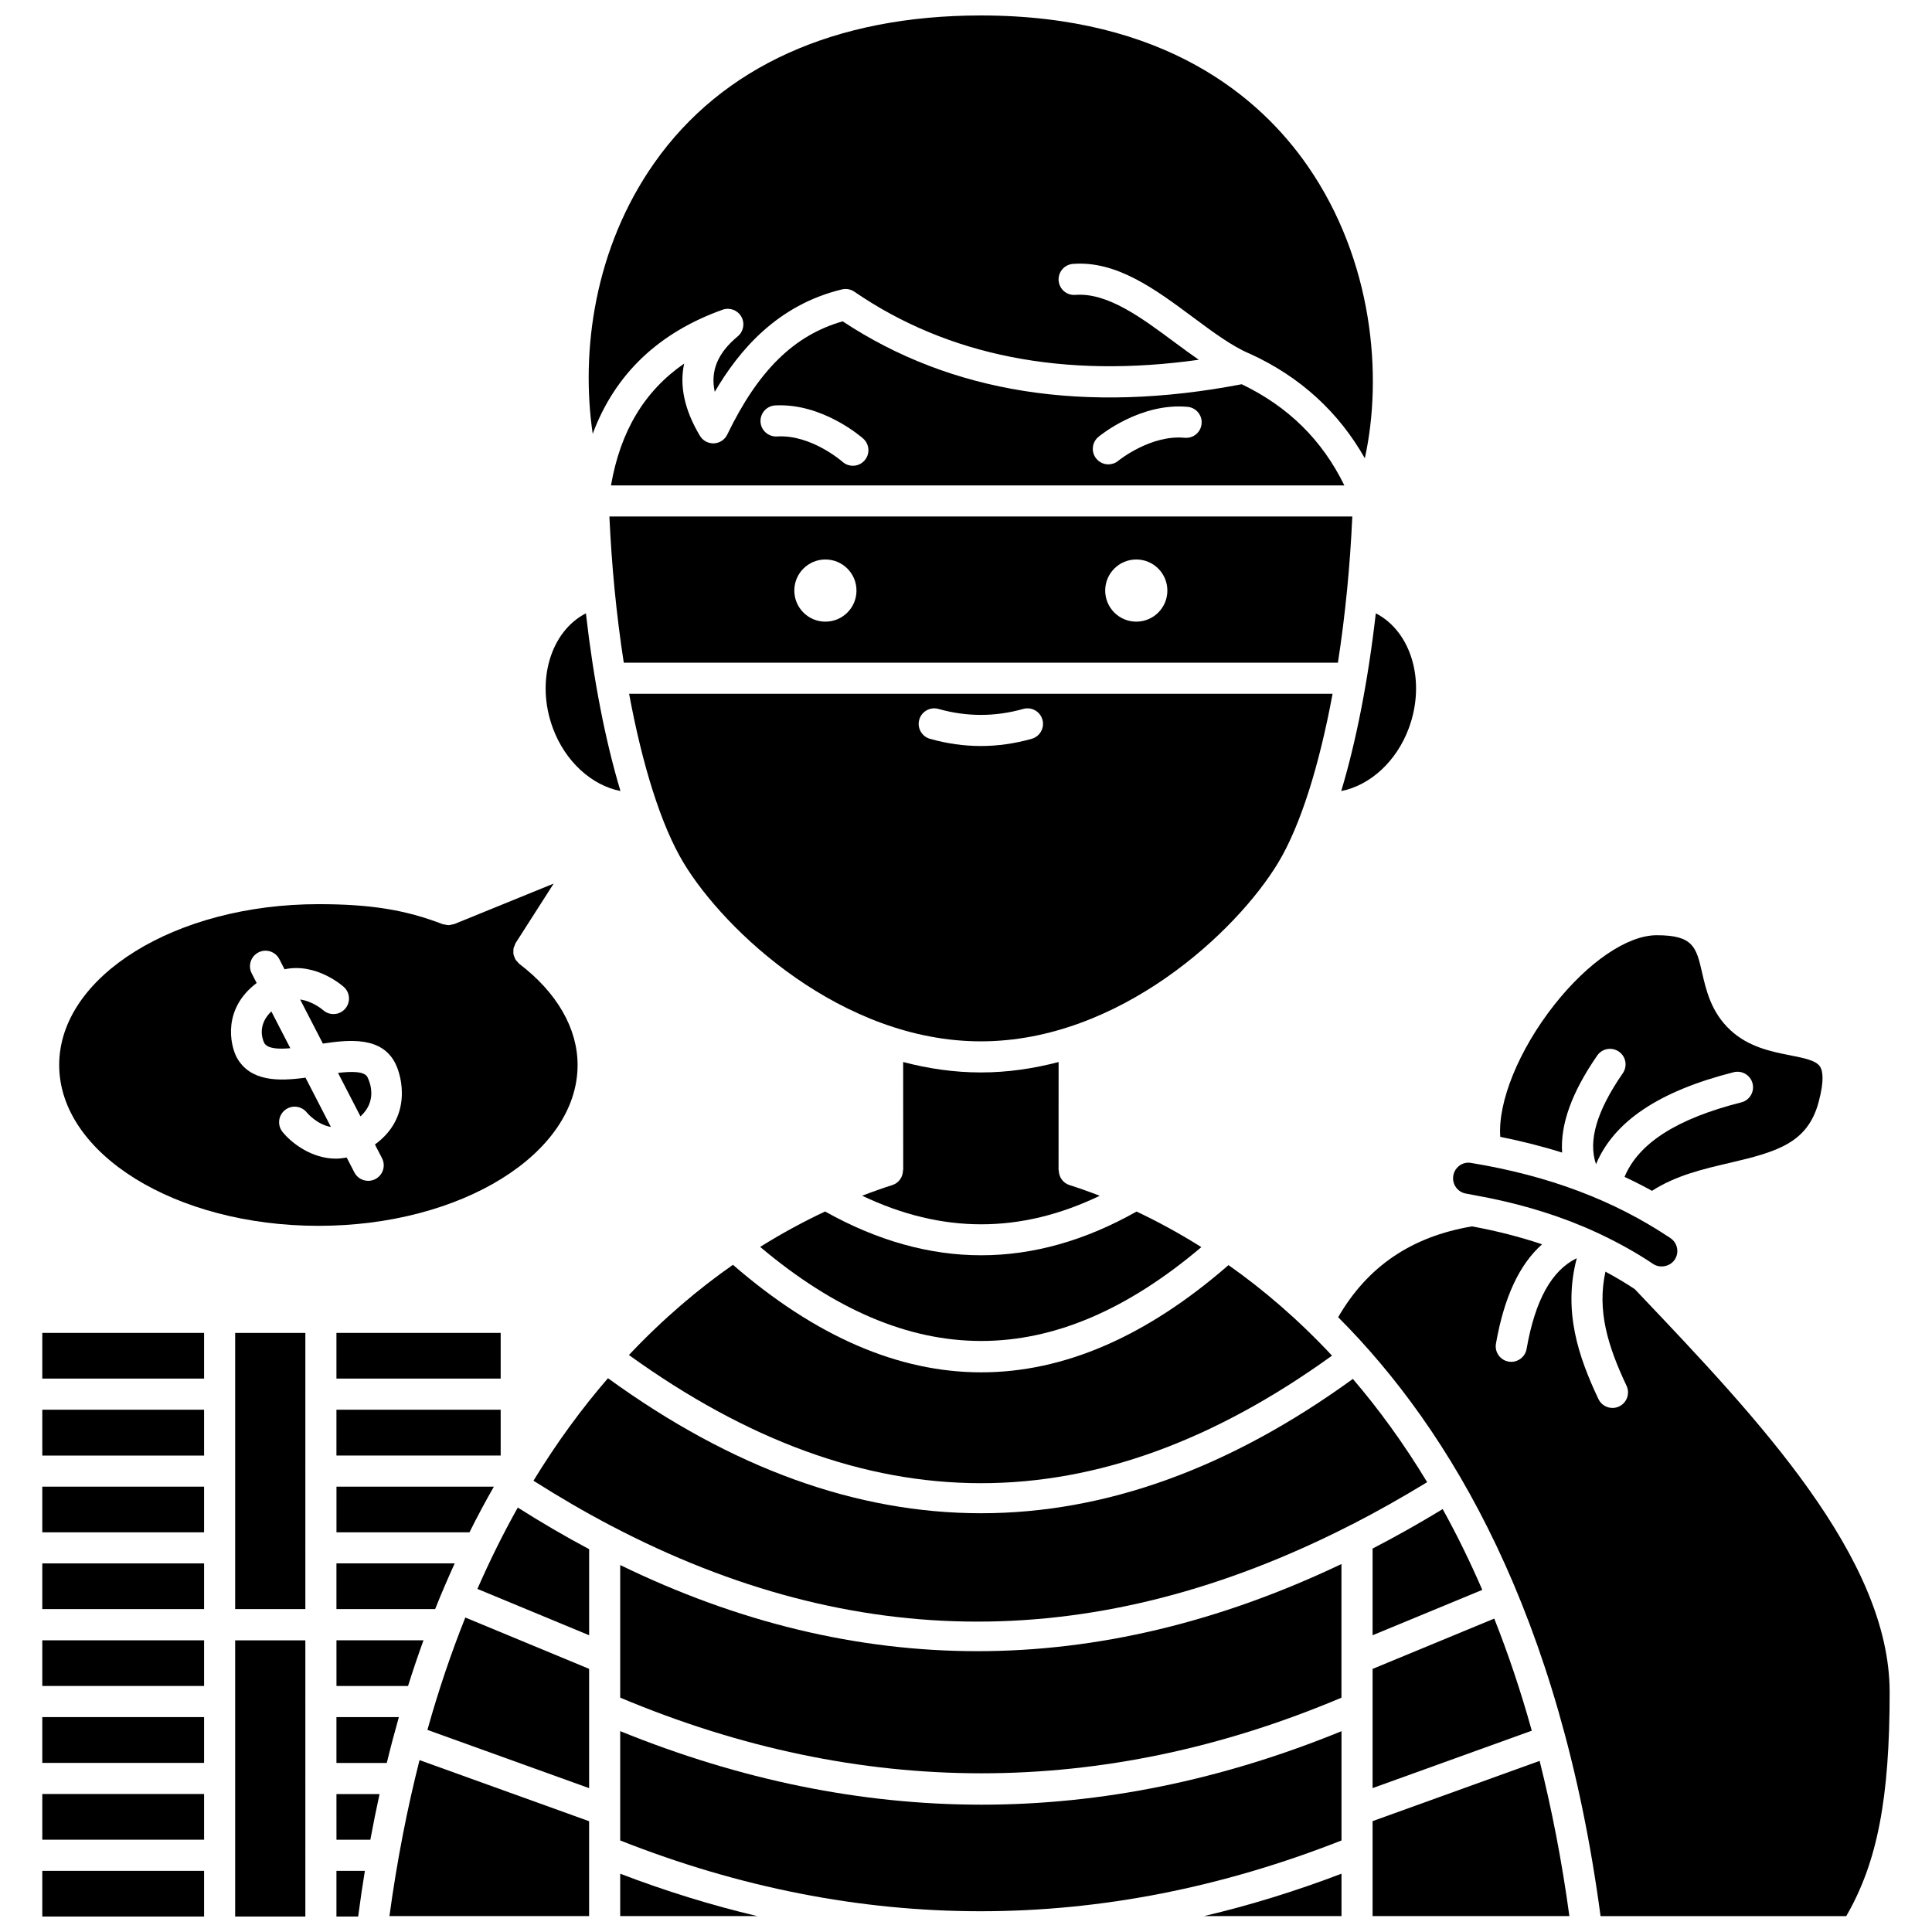
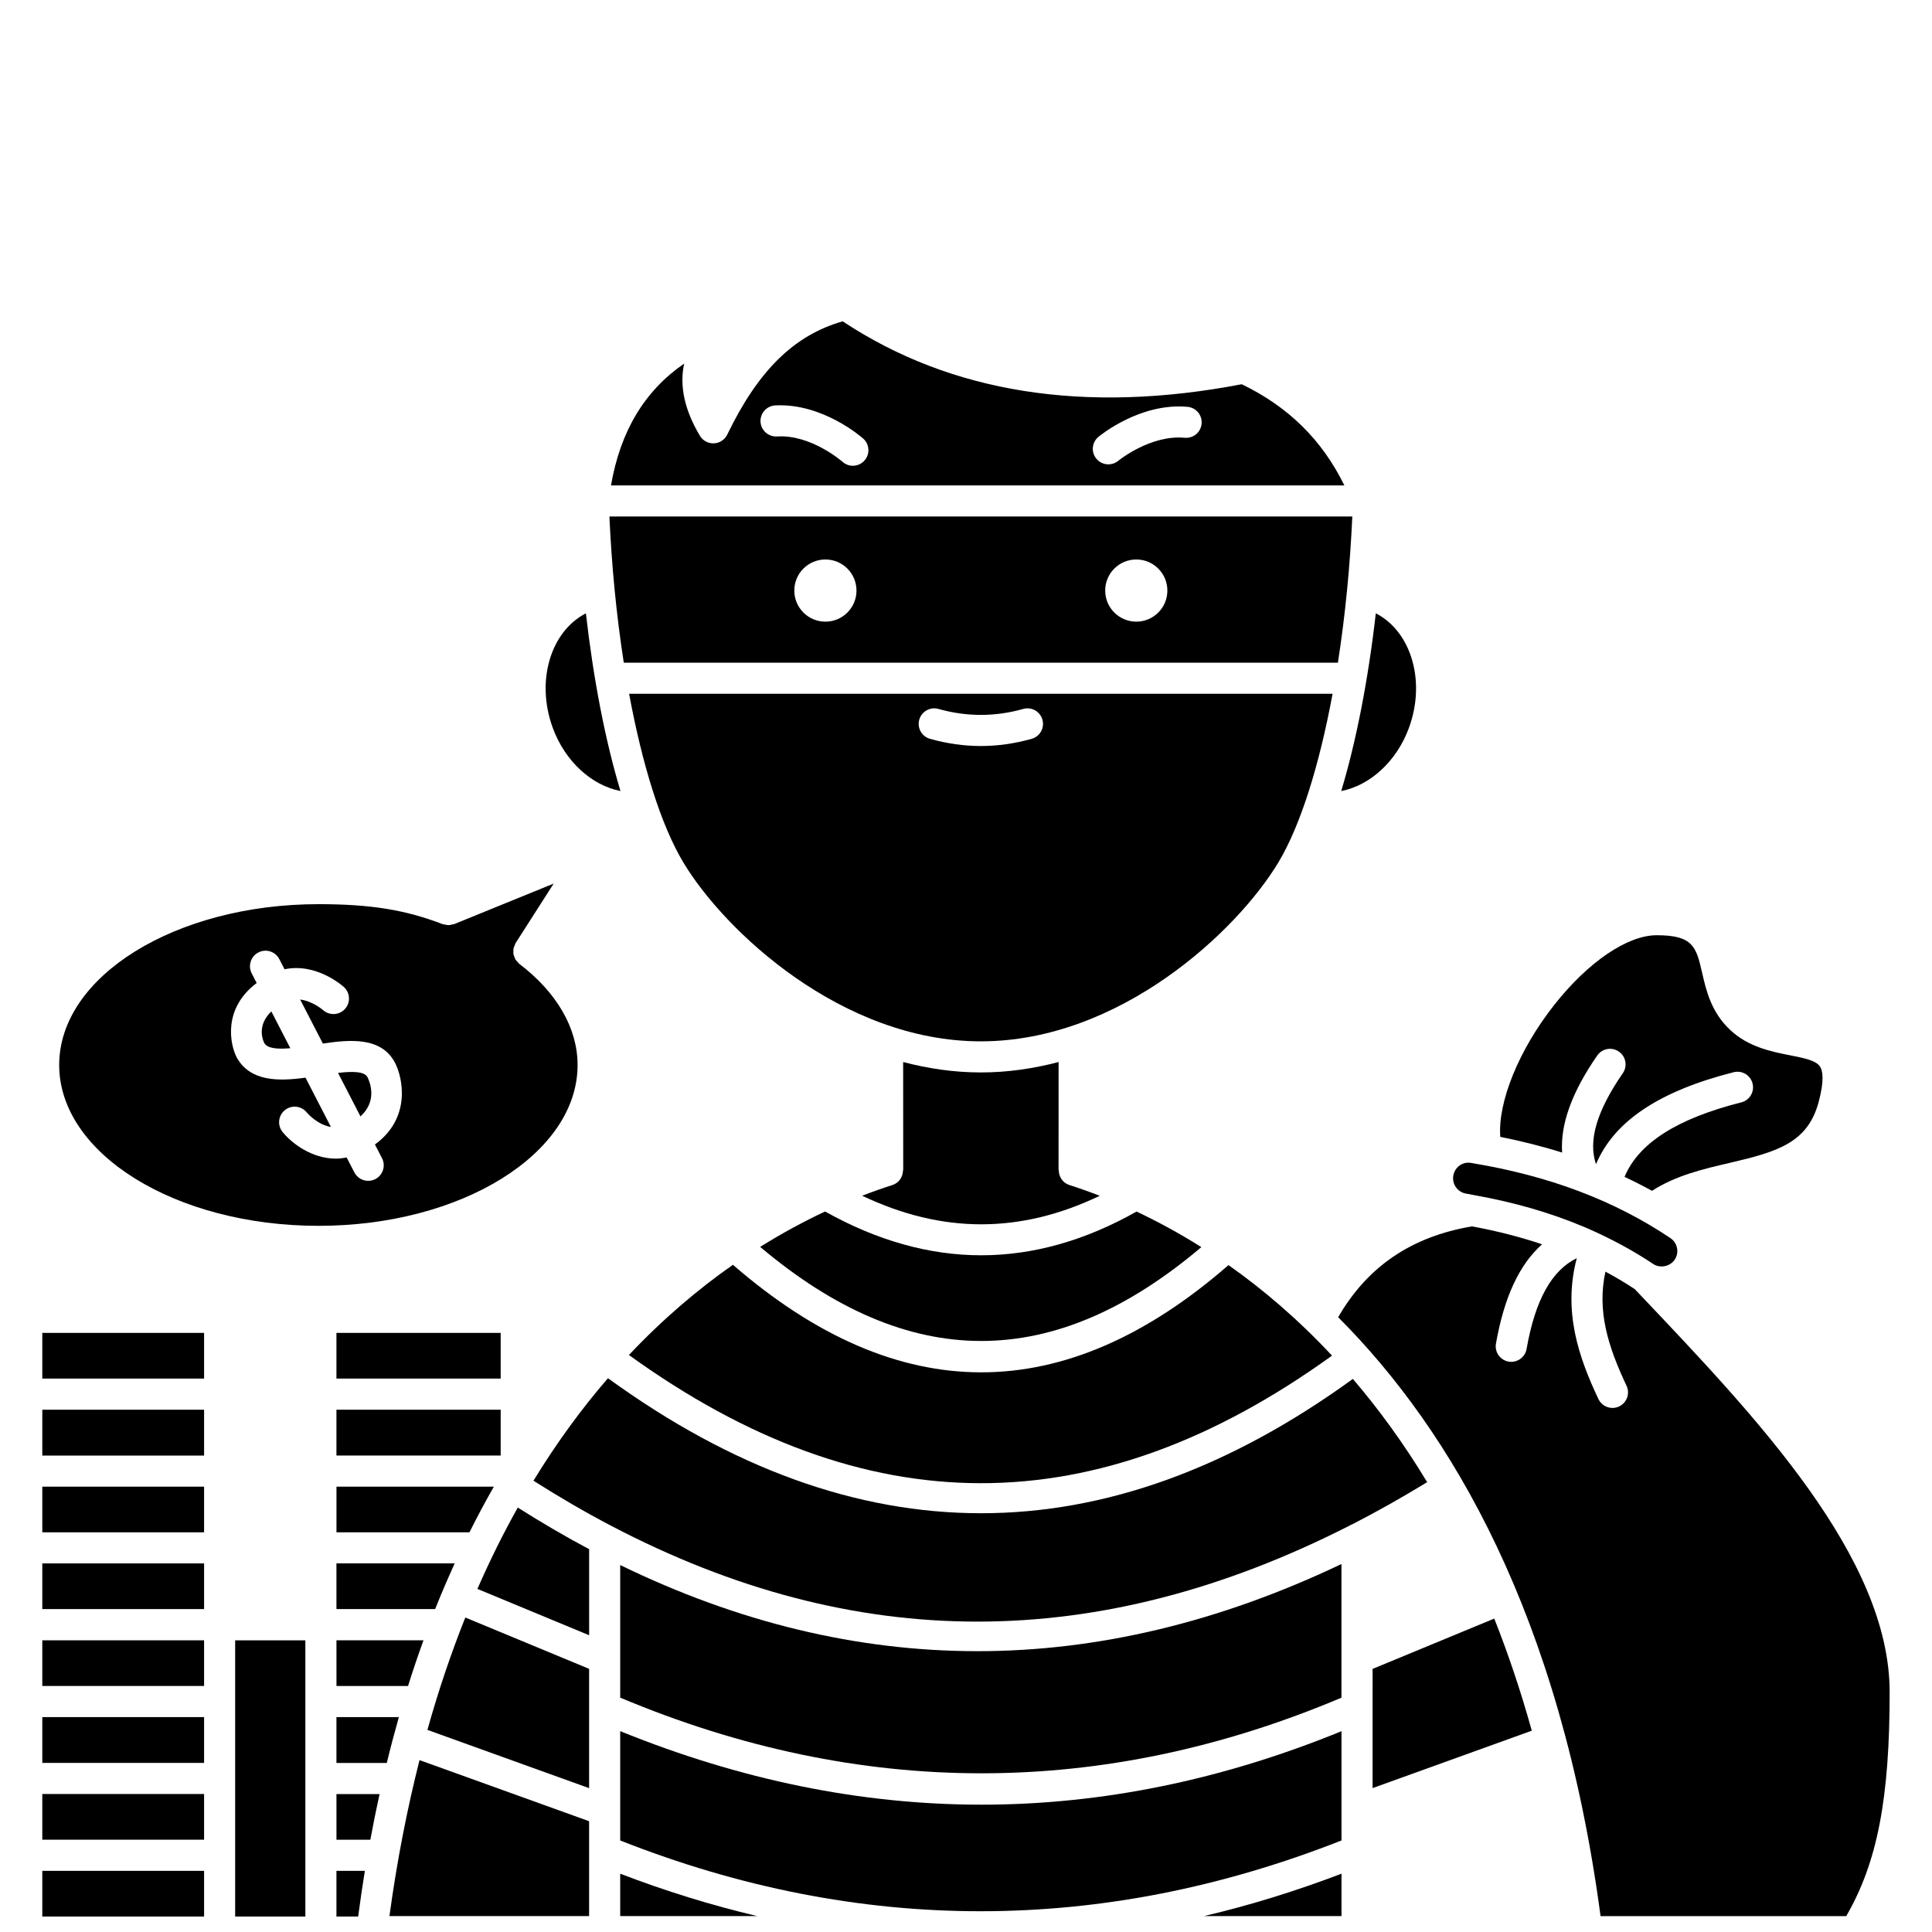
<svg xmlns="http://www.w3.org/2000/svg" width="800px" height="800px" version="1.1" viewBox="144 144 512 512">
  <defs>
    <clipPath id="i">
      <path d="m206 578h19v73.902h-19z" />
    </clipPath>
    <clipPath id="h">
-       <path d="m300 148.09h208v117.91h-208z" />
-     </clipPath>
+       </clipPath>
    <clipPath id="g">
      <path d="m155 639h44v12.902h-44z" />
    </clipPath>
    <clipPath id="f">
      <path d="m463 640h37v11.902h-37z" />
    </clipPath>
    <clipPath id="e">
      <path d="m308 640h37v11.902h-37z" />
    </clipPath>
    <clipPath id="d">
      <path d="m498 469h147v182.9h-147z" />
    </clipPath>
    <clipPath id="c">
      <path d="m507 610h53v41.902h-53z" />
    </clipPath>
    <clipPath id="b">
      <path d="m247 610h54v41.902h-54z" />
    </clipPath>
    <clipPath id="a">
      <path d="m233 639h8v12.902h-8z" />
    </clipPath>
  </defs>
  <path d="m155.21 558.32h42.875v12.102h-42.875z" />
  <path d="m155.21 599.05h42.875v12.137h-42.875z" />
  <path d="m155.21 578.7h42.875v12.098h-42.875z" />
  <path d="m155.21 537.98h42.875v12.098h-42.875z" />
  <path d="m155.21 517.59h42.875v12.152h-42.875z" />
  <g clip-path="url(#i)">
    <path d="m206.32 651.9h18.602v-16.152c0-0.027-0.016-0.055-0.016-0.078s0.016-0.055 0.016-0.078v-20.188c0-0.027-0.016-0.055-0.016-0.078s0.016-0.055 0.016-0.078v-20.23c0-0.027-0.016-0.055-0.016-0.078 0-0.023 0.016-0.055 0.016-0.078v-16.152h-18.602z" />
  </g>
-   <path d="m206.32 570.42h18.602v-16.152c0-0.027-0.016-0.055-0.016-0.078 0-0.023 0.016-0.055 0.016-0.078v-20.188c0-0.027-0.016-0.055-0.016-0.078 0-0.023 0.016-0.055 0.016-0.078v-20.25c0-0.016-0.008-0.031-0.008-0.051 0-0.016 0.008-0.031 0.008-0.051v-16.176h-18.602z" />
  <path d="m155.21 497.23h42.875v12.109h-42.875z" />
  <path d="m155.21 619.43h42.875v12.109h-42.875z" />
  <path d="m310.72 327.85c3.531 19.074 8.512 34.934 14.359 44.684 11.004 18.344 42.145 47.434 78.855 47.434s67.848-29.094 78.855-47.434c5.848-9.746 10.824-25.609 14.359-44.684zm106.69 11.941c-4.461 1.266-8.996 1.91-13.477 1.91-4.477 0-9.012-0.645-13.477-1.906-2.188-0.617-3.461-2.894-2.84-5.082 0.621-2.191 2.914-3.457 5.082-2.84 7.469 2.113 15.008 2.109 22.473 0 2.184-0.617 4.465 0.652 5.082 2.84 0.621 2.184-0.652 4.461-2.844 5.078z" />
  <path d="m380.49 458.05c-2.434 0.773-5.137 1.723-8.012 2.828 21.207 10.098 41.938 10.102 62.961 0.016-2.887-1.117-5.598-2.07-8.039-2.848-1.75-0.555-2.812-2.18-2.812-3.926h-0.059l0.012-28.672c-6.625 1.738-13.508 2.762-20.602 2.762s-13.977-1.027-20.594-2.762l0.016 28.668h-0.059c0.004 1.75-1.062 3.379-2.812 3.934z" />
  <path d="m517.38 336.9c4.559-12.406 0.582-25.566-8.777-30.367-2.008 17.602-5.168 33.828-9.164 47.102 7.578-1.469 14.656-7.789 17.941-16.734z" />
  <path d="m567.28 423.73c1.293-1.879 3.859-2.34 5.734-1.047 1.871 1.289 2.34 3.859 1.047 5.731-6.938 10.039-9.23 17.934-7.102 24.113 4.777-11.375 16.758-19.383 36.488-24.379 2.184-0.555 4.445 0.773 5 2.988 0.559 2.203-0.773 4.445-2.981 5.004-17.09 4.32-27.223 10.816-30.945 19.746 2.481 1.156 4.902 2.394 7.277 3.695 6.316-4.074 13.539-5.769 20.555-7.398 12.758-2.965 20.723-5.332 23.617-16.176 1.535-5.738 1.055-8.227 0.383-9.309-1.035-1.664-4.254-2.301-7.981-3.035-4.883-0.965-10.953-2.164-15.777-6.637-5.129-4.758-6.453-10.594-7.527-15.281-1.555-6.824-2.398-9.91-12.066-9.898-7.75 0.027-18.117 7.078-27.059 18.398-9.484 12.004-15.051 25.875-14.352 35.031 5.684 1.145 11.156 2.519 16.383 4.168-0.492-7.477 2.555-15.957 9.305-25.715z" />
  <path d="m345.45 474.44c39.41 33.223 77.754 33.242 116.92 0.059-6.035-3.793-11.816-6.902-17.176-9.422-13.625 7.691-27.379 11.586-41.16 11.586-13.793 0-27.613-3.898-41.379-11.602-5.363 2.512-11.16 5.606-17.207 9.379z" />
  <path d="m532.54 460.32c0.637 0.105 1.242 0.238 1.875 0.352 0.105 0.008 0.211 0.047 0.32 0.062 10.496 1.875 20.043 4.625 28.793 8.301 0.125 0.051 0.246 0.086 0.363 0.148 1.469 0.625 2.918 1.285 4.34 1.961 0.023 0.008 0.051 0.004 0.074 0.012 0.07 0.023 0.121 0.082 0.184 0.109 4.762 2.273 9.309 4.812 13.609 7.695 1.824 1.223 4.488 0.691 5.711-1.125 0.613-0.918 0.836-2.016 0.621-3.098-0.211-1.078-0.836-2.012-1.75-2.629-14.934-10.004-32.184-16.52-52.738-19.906-0.324-0.062-0.562-0.082-0.801-0.082-1.984 0-3.672 1.457-4.004 3.465-0.176 1.086 0.074 2.176 0.715 3.07 0.648 0.895 1.598 1.484 2.688 1.664z" />
  <g clip-path="url(#h)">
    <path d="m335.49 226.08c1.887-0.672 3.977 0.098 4.969 1.836 0.992 1.738 0.594 3.93-0.941 5.211-5.301 4.406-7.309 9.117-6.098 14.711 6.465-11.043 16.605-23.012 33.695-27.141 1.133-0.277 2.332-0.055 3.297 0.605 24.859 17.043 55.547 23.066 91.281 18.039-2.113-1.469-4.234-3.016-6.414-4.633-8.746-6.496-17.75-13.219-26.305-12.559-2.285 0.184-4.246-1.523-4.426-3.789-0.172-2.269 1.523-4.246 3.789-4.426 11.598-0.898 21.891 6.766 31.852 14.164 5.32 3.953 10.348 7.688 15.004 9.633 0.02 0.008 0.031 0.027 0.055 0.035 0.023 0.012 0.055 0.012 0.078 0.02 13.281 6.094 23.422 15.406 30.367 27.66 4.809-21.883 2.16-52.457-15.137-77.441-12.605-18.211-37.863-39.91-86.617-39.91-38.641 0-68.57 13.523-86.555 39.105-15.848 22.547-19.535 49.82-16.309 71.758 5.867-15.766 17.391-26.793 34.414-32.879z" />
  </g>
  <path d="m310.67 503.09c62.707 45.242 123.75 45.297 186.33 0.168-9.156-9.801-18.48-17.691-27.438-23.992-21.715 18.926-43.598 28.418-65.52 28.418-21.953 0-43.93-9.516-65.805-28.496-8.996 6.277-18.363 14.148-27.566 23.902z" />
  <g clip-path="url(#g)">
    <path d="m155.21 639.79h42.875v12.109h-42.875z" />
  </g>
  <path d="m308.43 353.63c-3.996-13.273-7.156-29.496-9.16-47.094-9.359 4.809-13.34 17.961-8.777 30.367 3.285 8.945 10.359 15.246 17.938 16.727z" />
  <path d="m305.93 272.64h194.34c-5.902-12.059-14.855-20.867-27.199-26.812-41.457 7.957-77.023 2.356-105.75-16.672-12.887 3.684-22.375 13.02-30.59 30.012-0.66 1.363-2.012 2.254-3.523 2.324-1.539 0.055-2.941-0.699-3.715-1.992-4.086-6.812-5.469-13.262-4.18-19.148-10.523 7.258-16.914 17.938-19.391 32.289zm129.15-12.852c0.449-0.375 11.109-9.125 23.641-7.973 2.266 0.211 3.93 2.219 3.715 4.484-0.211 2.262-2.18 3.922-4.484 3.715-9.047-0.848-17.52 6.031-17.602 6.102-0.77 0.633-1.695 0.941-2.625 0.941-1.188 0-2.359-0.508-3.172-1.488-1.449-1.734-1.215-4.328 0.527-5.781zm-85.656-8.348c12.539-0.668 22.91 8.406 23.344 8.801 1.695 1.52 1.836 4.125 0.32 5.816-0.816 0.91-1.941 1.371-3.074 1.371-0.977 0-1.953-0.344-2.738-1.043-0.137-0.121-8.348-7.293-17.375-6.715-2.262 0.121-4.219-1.602-4.356-3.871-0.125-2.277 1.609-4.223 3.879-4.359z" />
  <path d="m501.01 300.14v0-0.004c0.613-6.277 1.066-12.719 1.367-19.258h-196.88c0.301 6.539 0.758 12.98 1.367 19.258v0.004 0.008c0.656 6.707 1.477 13.23 2.445 19.473h189.25c0.977-6.246 1.793-12.773 2.449-19.48zm-138.27 8.605c-4.551 0-8.238-3.688-8.238-8.238 0-4.551 3.688-8.238 8.238-8.238 4.551 0 8.238 3.688 8.238 8.238 0 4.551-3.684 8.238-8.238 8.238zm82.387 0c-4.551 0-8.238-3.688-8.238-8.238 0-4.551 3.688-8.238 8.238-8.238 4.551 0 8.238 3.688 8.238 8.238 0 4.551-3.684 8.238-8.238 8.238z" />
  <path d="m233.16 590.81h18.973c1.305-4.16 2.676-8.184 4.094-12.109h-23.062l0.004 12.109z" />
  <path d="m308.36 558.75v24.738 0.02 10.387c63.633 26.73 127.91 26.73 191.14 0.008v-35.422c-32.301 15.383-64.508 23.098-96.492 23.098-31.812-0.004-63.402-7.613-94.652-22.828z" />
  <path d="m308.36 602.77v28.973c63.32 25.008 127.6 25.008 191.15 0v-28.957c-31.625 12.926-63.496 19.473-95.41 19.473-31.938-0.004-63.91-6.555-95.738-19.488z" />
  <g clip-path="url(#f)">
    <path d="m499.51 651.78v-11.234c-12.125 4.621-24.27 8.375-36.43 11.234z" />
  </g>
  <path d="m270.52 565.08 29.609 12.277v-22.809c-6.32-3.352-12.621-7.047-18.91-11.027-3.75 6.676-7.328 13.848-10.699 21.559z" />
  <g clip-path="url(#e)">
    <path d="m308.36 651.78h36.312c-12.133-2.859-24.238-6.606-36.312-11.227z" />
  </g>
  <path d="m257.27 602.44 25.031 9.02c0.055 0.02 0.105 0.031 0.16 0.059l17.66 6.359v-31.617l-32.809-13.602c-3.68 9.207-7.059 19.113-10.043 29.781z" />
  <path d="m502.52 509.43c-32.68 23.707-65.598 35.594-98.523 35.594-33.016 0-66.051-11.949-98.879-35.785-6.816 7.887-13.469 16.887-19.746 27.164 6.816 4.324 13.625 8.297 20.438 11.867 0.043 0.016 0.078 0.043 0.121 0.062 64.594 33.867 129 33.887 195.6 0.035 0.258-0.16 0.516-0.301 0.809-0.398 6.598-3.383 13.227-7.129 19.871-11.18-6.254-10.355-12.891-19.418-19.688-27.359z" />
  <g clip-path="url(#d)">
    <path d="m578.68 487.16-1.453-1.531c-2.496-1.66-5.094-3.188-7.766-4.629-2.258 10.281 0.594 19.668 5.586 30.238 0.973 2.055 0.09 4.512-1.965 5.484-0.57 0.27-1.168 0.395-1.758 0.395-1.543 0-3.023-0.875-3.727-2.359-5.242-11.102-9.449-23.27-5.731-37.328-6.648 3.227-11.031 11.082-13.305 24.062-0.352 1.996-2.09 3.406-4.055 3.406-0.234 0-0.473-0.02-0.715-0.062-2.242-0.395-3.742-2.527-3.344-4.769 2.16-12.316 6.207-20.98 12.219-26.316-5.809-1.957-11.992-3.535-18.578-4.75-16.086 2.727-27.691 10.648-35.461 24.07 29.977 30.012 58.898 79.023 69.539 158.72h65.109c8.258-14.273 11.504-31.211 11.504-59.336 0-35.691-35.121-72.668-66.102-105.3z" />
  </g>
  <g clip-path="url(#c)">
-     <path d="m507.75 626.62v8.02 0.008 17.129h52.152c-2.016-14.805-4.703-28.445-7.887-41.125z" />
-   </g>
-   <path d="m507.75 554.38v22.977l29.07-12.023c-3.309-7.641-6.816-14.773-10.496-21.406-6.191 3.762-12.387 7.258-18.574 10.453z" />
+     </g>
  <path d="m507.75 596.62v0.012 21.234l42.188-15.215c-2.957-10.652-6.309-20.523-9.945-29.711l-32.242 13.336z" />
  <g clip-path="url(#b)">
    <path d="m279.19 619.1-24.012-8.652c-3.227 12.742-5.945 26.449-7.973 41.336h52.914v-25.145l-20.895-7.527c-0.008-0.004-0.023-0.008-0.035-0.012z" />
  </g>
  <g clip-path="url(#a)">
    <path d="m233.16 651.9h5.758c0.547-4.109 1.129-8.164 1.777-12.109h-7.535z" />
  </g>
  <path d="m233.16 517.59h43.523v12.141h-43.523z" />
  <path d="m264.5 558.31h-31.34v12.109h26.16c1.664-4.184 3.402-8.191 5.18-12.109z" />
  <path d="m274.88 537.98h-41.711v12.098h35.246c2.09-4.207 4.25-8.227 6.465-12.098z" />
  <path d="m233.16 497.23h43.523v12.109h-43.523z" />
  <path d="m233.16 599.05v12.152h13.34c1.012-4.152 2.086-8.207 3.203-12.152z" />
  <path d="m233.16 631.55h8.984c0.762-4.129 1.582-8.16 2.445-12.105h-11.426l0.004 12.105z" />
  <path d="m214.02 420.39c0.84 1.508 3.606 1.688 6.918 1.395l-5.031-9.75c-3.641 3.492-2.473 7.137-1.887 8.355z" />
  <path d="m233.58 428.33 5.945 11.523c4.422-3.996 2.633-8.828 1.859-10.402-0.812-1.57-4.141-1.551-7.805-1.121z" />
  <path d="m281.61 399.42c-0.18-0.137-0.281-0.328-0.434-0.488-0.191-0.203-0.395-0.383-0.539-0.613-0.145-0.227-0.219-0.473-0.312-0.723-0.094-0.246-0.207-0.48-0.25-0.742-0.047-0.258-0.02-0.516-0.02-0.773 0.004-0.27-0.012-0.523 0.047-0.785 0.059-0.262 0.184-0.508 0.297-0.758 0.086-0.203 0.117-0.422 0.238-0.609l10.09-15.77-26.352 10.734c-0.191 0.074-0.383 0.062-0.578 0.105-0.312 0.078-0.617 0.172-0.949 0.176-0.305 0-0.59-0.086-0.883-0.148-0.211-0.047-0.426-0.027-0.629-0.105-9.926-3.82-19.16-5.309-32.93-5.309-37.895 0-68.723 19.121-68.723 42.621 0 23.504 30.828 42.625 68.723 42.625 37.859 0 68.66-19.121 68.66-42.625 0.004-9.711-5.488-19.234-15.457-26.812zm-36.375 51.508c1.043 2.019 0.25 4.508-1.77 5.547-0.602 0.309-1.25 0.457-1.887 0.457-1.492 0-2.934-0.812-3.668-2.234l-2.039-3.949c-0.973 0.184-1.93 0.301-2.859 0.301-6.449 0-11.754-4.137-14.125-7.059-1.434-1.766-1.16-4.363 0.605-5.793 1.766-1.438 4.359-1.16 5.797 0.602 0.363 0.438 2.894 3.258 6.406 3.852l-6.734-13.059c-7.039 0.965-14.637 1.121-18.23-5.371-1.805-3.492-3.723-12.922 5.289-19.715l-1.312-2.551c-1.043-2.023-0.25-4.508 1.77-5.547 2.016-1.051 4.508-0.25 5.547 1.77l1.387 2.691c8.375-1.797 15.383 4.391 15.715 4.691 1.688 1.523 1.824 4.133 0.301 5.82-1.52 1.68-4.109 1.82-5.801 0.312-0.172-0.152-2.828-2.394-6.082-2.809l6.023 11.676c7.309-1.113 15.578-1.762 19.141 5.137 1.984 3.848 4.387 14.543-5.348 21.605z" />
</svg>